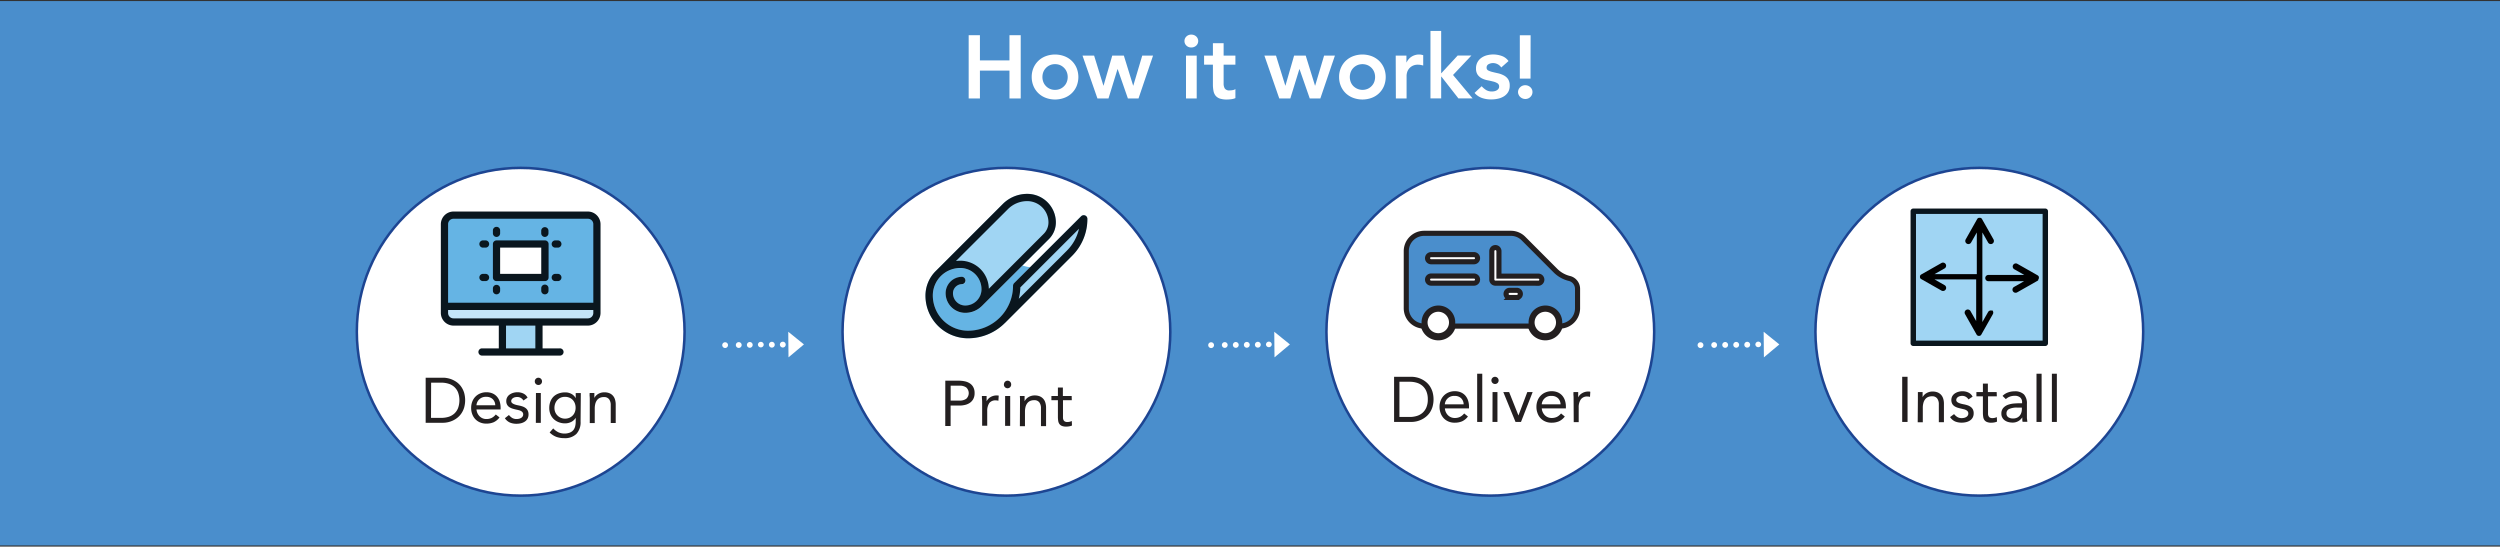
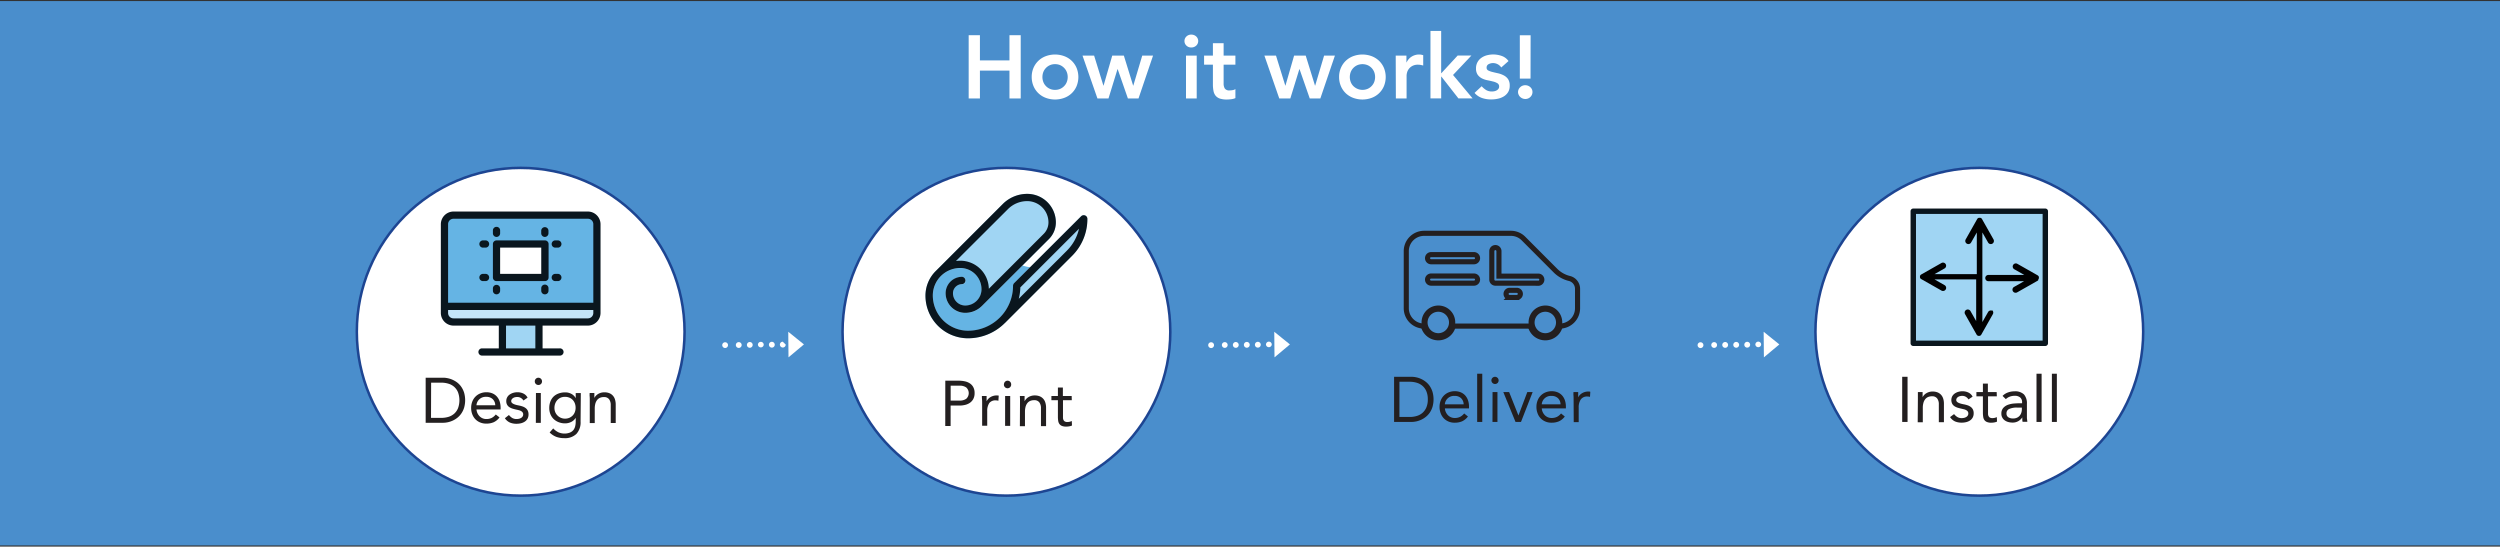
<svg xmlns="http://www.w3.org/2000/svg" id="Layer_1" data-name="Layer 1" viewBox="0 0 980 214.28">
  <rect x="0" y="0" width="980" height="214.28" fill="#333333" stroke="none" />
  <defs>
    <style>.cls-1{fill:none;}.cls-12,.cls-2{fill:#4a8ecc;}.cls-11,.cls-3,.cls-7{fill:#fff;}.cls-3{stroke:#1d4592;stroke-miterlimit:10;}.cls-4{fill:#65b4e4;}.cls-5{fill:#a0d5f3;}.cls-6{fill:#0a161e;}.cls-8{clip-path:url(#clip-path);}.cls-9{fill:#c4e5f9;}.cls-10{fill:#231f20;}.cls-11{fill-rule:evenodd;}.cls-12{stroke:#231f20;stroke-width:2px;}</style>
    <clipPath id="clip-path">
      <rect class="cls-1" x="172.81" y="82.92" width="62.6" height="56.47" />
    </clipPath>
  </defs>
  <title>Artboard 1</title>
  <rect class="cls-2" x="-0.01" y="0.42" width="980.5" height="213.39" />
  <circle class="cls-3" cx="204.11" cy="130.05" r="64.24" />
  <circle class="cls-3" cx="394.52" cy="130.05" r="64.24" />
-   <circle class="cls-3" cx="584.2" cy="130.05" r="64.24" />
  <circle class="cls-3" cx="775.89" cy="130.05" r="64.24" />
  <path class="cls-4" d="M399.39,103.46l-23,.21a12.21,12.21,0,0,0-12.21,12.2,15.26,15.26,0,0,0,15.26,15.26A19.08,19.08,0,0,0,396.35,121l9.41-16.11a15.21,15.21,0,0,1-6.37-1.39Z" />
  <path class="cls-5" d="M400,108.59l-2.87,2.87v.6a17.65,17.65,0,0,1-17.63,17.63,13.84,13.84,0,0,1-13.82-13.82,10.78,10.78,0,0,1,10.77-10.77,8.33,8.33,0,0,1,8.32,8.33,6.38,6.38,0,0,1-6.37,6.38,4.82,4.82,0,0,1-4.71-5.82,3.3,3.3,0,0,1,3.41-2.56,1.44,1.44,0,0,0,1.48-1.49,1.46,1.46,0,0,0-1.5-1.38,6.44,6.44,0,0,0-6.37,6.43,7.7,7.7,0,0,0,7.69,7.69,9.21,9.21,0,0,0,6.53-2.71L411.2,93.69a9.21,9.21,0,0,0,2.7-6.54A11.21,11.21,0,0,0,402.7,76a13.54,13.54,0,0,0-9.64,4l-26.27,26.28h0a13.59,13.59,0,0,0-4,9.63,16.71,16.71,0,0,0,16.7,16.69A20.43,20.43,0,0,0,394,126.48h0l26.21-26.21a20.37,20.37,0,0,0,6-14.5h0a1.44,1.44,0,0,0-2.45-1L400,108.59Z" />
  <path class="cls-6" d="M418.23,98.25l-18.88,18.87a19.82,19.82,0,0,0,.62-4.46l23-23a17.49,17.49,0,0,1-4.73,8.57ZM395.09,82a10.67,10.67,0,0,1,7.61-3.16A8.34,8.34,0,0,1,411,87.15a6.33,6.33,0,0,1-1.86,4.51L387.62,113.2a11.2,11.2,0,0,0-11.19-11,13.61,13.61,0,0,0-1.7.11L395.09,82Zm30.29,2.47a1.45,1.45,0,0,0-1.57.31L397.53,111a1.42,1.42,0,0,0-.31.47,1.41,1.41,0,0,0-.11.54h0a17.65,17.65,0,0,1-17.63,17.63,13.84,13.84,0,0,1-13.82-13.82,10.78,10.78,0,0,1,10.77-10.77,8.33,8.33,0,0,1,8.32,8.33,6.38,6.38,0,0,1-6.37,6.38,4.81,4.81,0,0,1-4.81-4.82,3.56,3.56,0,0,1,3.56-3.56,1.44,1.44,0,0,0,0-2.87,6.44,6.44,0,0,0-6.44,6.43,7.7,7.7,0,0,0,7.69,7.69,9.21,9.21,0,0,0,6.45-2.63l.09-.08L411.2,93.69a9.21,9.21,0,0,0,2.7-6.54A11.21,11.21,0,0,0,402.7,76a13.54,13.54,0,0,0-9.64,4l-26.28,26.28-.1.1a13.6,13.6,0,0,0-3.9,9.54,16.71,16.71,0,0,0,16.7,16.69,20.4,20.4,0,0,0,14.44-6l.13-.11,26.21-26.21a20.37,20.37,0,0,0,6-14.5,1.44,1.44,0,0,0-.88-1.33Z" />
  <polygon class="cls-5" points="750.01 82.81 801.77 82.81 801.77 134.57 750.01 134.57 750.01 82.81 750.01 82.81" />
  <path class="cls-6" d="M751.07,133.51h49.64V83.87H751.07v49.64Zm50.7,2.12H750a1.06,1.06,0,0,1-1.06-1.06V82.81A1.05,1.05,0,0,1,750,81.75h51.76a1.06,1.06,0,0,1,1.06,1.06v51.76a1.07,1.07,0,0,1-1.06,1.06Z" />
  <path d="M781,121.86a1.22,1.22,0,0,0-1.67.46l-2.24,3.93V91.13l2.24,3.93a1.22,1.22,0,0,0,1.67.46,1.23,1.23,0,0,0,.46-1.67l-4.53-8h0l-.06-.11,0,0a.81.81,0,0,0-.09-.1h0l-.11-.09,0,0-.1-.06,0,0a1.69,1.69,0,0,0-.27-.11h0l-.11,0h-.38l-.11,0h0a1.53,1.53,0,0,0-.27.11l0,0-.09.06,0,0-.11.09h0l-.09.1,0,0-.07.11h0l-4.52,8a1.22,1.22,0,0,0,2.13,1.21l2.23-3.93v16.33H758.33l3.93-2.23a1.22,1.22,0,0,0-1.21-2.13l-7.95,4.51h0l-.11.07,0,0-.1.09h0l-.09.11,0,0-.06.09,0,0a1.53,1.53,0,0,0-.11.27v0a.36.36,0,0,0,0,.11v0s0,.1,0,.15,0,.1,0,.15v0a.52.52,0,0,0,0,.11v0a1.09,1.09,0,0,0,.11.27l0,0,.06.1,0,0,.09.11h0a.81.81,0,0,0,.1.09l0,0,.11.06h0l0,0h0l7.95,4.51a1.2,1.2,0,0,0,.6.16,1.22,1.22,0,0,0,.61-2.29l-3.93-2.24h16.33v16.34l-2.23-3.93a1.22,1.22,0,0,0-2.13,1.21l4.52,8v0a.86.86,0,0,0,.07.1l0,0,.09.11h0a.52.52,0,0,0,.11.1l0,0,.09.07h0l.27.12h0l.11,0h.38l.11,0h0a1.11,1.11,0,0,0,.27-.12h0l.1-.07,0,0,.11-.1h0a.44.44,0,0,0,.09-.11l0,0,.06-.1,0,0,4.52-8a1.23,1.23,0,0,0-.46-1.67Z" />
  <path d="M799.05,109.45l0,0a.86.86,0,0,0,.07-.1v0a1.11,1.11,0,0,0,.12-.27v0s0-.08,0-.11v0a1.13,1.13,0,0,0,0-.3v0s0-.08,0-.11v0a1.59,1.59,0,0,0-.12-.27v0l-.07-.09,0,0a.52.52,0,0,0-.1-.11h0l-.1-.09,0,0-.1-.07h0l-7.94-4.51a1.22,1.22,0,1,0-1.21,2.13l3.93,2.23H779.57a1.23,1.23,0,1,0,0,2.45h13.88l-3.93,2.24a1.22,1.22,0,0,0,.61,2.29,1.2,1.2,0,0,0,.6-.16l7.94-4.51h0l0,0h0l.1-.06,0,0,.11-.08h0l.1-.11Z" />
  <polygon class="cls-5" points="196.95 124.09 211.28 124.09 211.28 137.27 196.95 137.27 196.95 124.09 196.95 124.09" />
  <path class="cls-4" d="M234,87.86V120.1l-29.88,4.25-29.88-4.25V87.86a3.52,3.52,0,0,1,3.52-3.52h52.72A3.51,3.51,0,0,1,234,87.86Z" />
  <polygon class="cls-7" points="194.63 95.52 213.59 95.52 213.59 108.63 194.63 108.63 194.63 95.52 194.63 95.52" />
  <g class="cls-8">
    <path class="cls-9" d="M234,120.1v2.6a3.52,3.52,0,0,1-3.52,3.52H177.75a3.53,3.53,0,0,1-3.52-3.52v-2.6Z" />
    <path class="cls-6" d="M230.47,124.8H177.75a2.1,2.1,0,0,1-2.1-2.1v-1.19h56.93v1.19a2.11,2.11,0,0,1-2.11,2.1Zm-20.61,11.76h-11.5v-8.92h11.5v8.92ZM177.75,85.75h52.72a2.12,2.12,0,0,1,2.11,2.11v30.82H175.65V87.86a2.11,2.11,0,0,1,2.1-2.11Zm52.72-2.83H177.75a5,5,0,0,0-4.94,4.94V122.7a5,5,0,0,0,4.94,4.94h17.78v8.92h-6.69a1.42,1.42,0,0,0,0,2.83h30.54a1.42,1.42,0,1,0,0-2.83h-6.69v-8.92h17.78a5,5,0,0,0,4.94-4.94V87.86a5,5,0,0,0-4.94-4.94Z" />
  </g>
  <path class="cls-6" d="M196.05,97.07h16.12v10.29H196.05V97.07Zm-1.42,13.12h19a1.42,1.42,0,0,0,1.42-1.41V95.66a1.43,1.43,0,0,0-1.42-1.42h-19a1.42,1.42,0,0,0-1.41,1.42v13.12a1.41,1.41,0,0,0,1.41,1.41Z" />
  <path class="cls-6" d="M217.79,97.07h1a1.42,1.42,0,0,0,0-2.83h-1a1.42,1.42,0,1,0,0,2.83Z" />
  <path class="cls-6" d="M213.59,92.88A1.43,1.43,0,0,0,215,91.46v-1a1.42,1.42,0,1,0-2.84,0v1a1.43,1.43,0,0,0,1.42,1.42Z" />
  <path class="cls-6" d="M217.79,110.19h1a1.42,1.42,0,0,0,0-2.83h-1a1.42,1.42,0,1,0,0,2.83Z" />
  <path class="cls-6" d="M213.59,111.56a1.42,1.42,0,0,0-1.42,1.41v1a1.42,1.42,0,1,0,2.84,0v-1a1.42,1.42,0,0,0-1.42-1.41Z" />
  <path class="cls-6" d="M189.45,97.07h1a1.42,1.42,0,0,0,0-2.83h-1a1.42,1.42,0,1,0,0,2.83Z" />
  <path class="cls-6" d="M194.63,92.88a1.42,1.42,0,0,0,1.42-1.42v-1a1.42,1.42,0,1,0-2.83,0v1a1.42,1.42,0,0,0,1.41,1.42Z" />
  <path class="cls-6" d="M189.45,110.19h1a1.42,1.42,0,0,0,0-2.83h-1a1.42,1.42,0,1,0,0,2.83Z" />
  <path class="cls-6" d="M194.63,115.38a1.41,1.41,0,0,0,1.42-1.42v-1a1.42,1.42,0,0,0-2.83,0v1a1.41,1.41,0,0,0,1.41,1.42Z" />
  <path class="cls-10" d="M166.86,148.06h6.8a8.71,8.71,0,0,1,1.85.2,9,9,0,0,1,1.94.63A9.24,9.24,0,0,1,179.3,150a7.65,7.65,0,0,1,1.56,1.69,8.52,8.52,0,0,1,1.08,2.27,10.82,10.82,0,0,1,0,5.83,8.37,8.37,0,0,1-1.08,2.27,7.65,7.65,0,0,1-1.56,1.69,8.8,8.8,0,0,1-1.85,1.14,9.58,9.58,0,0,1-1.94.64,9.41,9.41,0,0,1-1.85.2h-6.8Zm2.1,15.75h4a9.82,9.82,0,0,0,2.83-.4,6.17,6.17,0,0,0,2.25-1.24,5.89,5.89,0,0,0,1.5-2.14,9.15,9.15,0,0,0,0-6.25,5.89,5.89,0,0,0-1.5-2.14,6,6,0,0,0-2.25-1.23A9.49,9.49,0,0,0,173,150h-4Z" />
  <path class="cls-10" d="M195.81,163.63a5.91,5.91,0,0,1-2.3,1.89,7.25,7.25,0,0,1-2.9.54,6.12,6.12,0,0,1-2.47-.49,5.62,5.62,0,0,1-1.87-1.31,5.8,5.8,0,0,1-1.17-1.95,6.8,6.8,0,0,1-.41-2.4,6.72,6.72,0,0,1,.45-2.49,5.63,5.63,0,0,1,1.25-1.95,5.54,5.54,0,0,1,1.9-1.26,6.25,6.25,0,0,1,2.4-.45,5.92,5.92,0,0,1,2.25.41,4.76,4.76,0,0,1,1.76,1.2,5.47,5.47,0,0,1,1.14,1.92,8,8,0,0,1,.4,2.59v.63h-9.45a3.92,3.92,0,0,0,.36,1.43,4.22,4.22,0,0,0,.81,1.2,3.74,3.74,0,0,0,1.18.82,3.58,3.58,0,0,0,1.47.3,4.65,4.65,0,0,0,2.15-.45,4.93,4.93,0,0,0,1.58-1.33Zm-1.67-4.77a3.38,3.38,0,0,0-1-2.4,3.48,3.48,0,0,0-2.55-.9,3.6,3.6,0,0,0-3.82,3.3Z" />
  <path class="cls-10" d="M199.51,162.68a5.18,5.18,0,0,0,1.26,1.15,3.3,3.3,0,0,0,1.74.43,4.7,4.7,0,0,0,.91-.1,2.83,2.83,0,0,0,.84-.33,1.9,1.9,0,0,0,.6-.56,1.45,1.45,0,0,0,.23-.81,1.26,1.26,0,0,0-.22-.78,1.73,1.73,0,0,0-.56-.51,3.06,3.06,0,0,0-.8-.34c-.3-.08-.61-.16-.92-.22-.55-.12-1.08-.25-1.58-.4a5.1,5.1,0,0,1-1.31-.59,2.7,2.7,0,0,1-.9-.94,2.81,2.81,0,0,1-.34-1.47,2.93,2.93,0,0,1,.38-1.5,3.14,3.14,0,0,1,1-1.08,4.86,4.86,0,0,1,1.4-.65,5.67,5.67,0,0,1,1.6-.22,5.27,5.27,0,0,1,2.31.5,3.56,3.56,0,0,1,1.66,1.62L205.19,157a3,3,0,0,0-1-1,2.79,2.79,0,0,0-1.49-.38,3.27,3.27,0,0,0-.81.1,2.22,2.22,0,0,0-.74.3,1.87,1.87,0,0,0-.54.51,1.24,1.24,0,0,0-.21.71.93.93,0,0,0,.24.64,2.08,2.08,0,0,0,.65.46,5.76,5.76,0,0,0,.95.35c.36.1.73.18,1.11.25a11,11,0,0,1,1.48.39,4.29,4.29,0,0,1,1.22.64,2.79,2.79,0,0,1,.83,1,3.26,3.26,0,0,1,.3,1.47,3.45,3.45,0,0,1-.4,1.7,3.25,3.25,0,0,1-1.07,1.14,4.82,4.82,0,0,1-1.5.64,7.41,7.41,0,0,1-1.71.2,6.58,6.58,0,0,1-2.59-.47,4.72,4.72,0,0,1-2-1.71Z" />
  <path class="cls-10" d="M209.64,149.48a1.37,1.37,0,0,1,.41-1,1.42,1.42,0,0,1,2,0,1.38,1.38,0,0,1,.42,1,1.37,1.37,0,0,1-1.43,1.43,1.4,1.4,0,0,1-1-.4A1.39,1.39,0,0,1,209.64,149.48Zm.45,4.58H212v11.7h-1.95Z" />
  <path class="cls-10" d="M227.59,165.23a6.66,6.66,0,0,1-1.64,4.86,6.35,6.35,0,0,1-4.74,1.67,9.18,9.18,0,0,1-3.11-.5,7.44,7.44,0,0,1-2.64-1.73l1.4-1.6a6.75,6.75,0,0,0,2,1.51,5.94,5.94,0,0,0,4.55.13,3.49,3.49,0,0,0,1.37-1,4.18,4.18,0,0,0,.7-1.51,8,8,0,0,0,.2-1.78v-1.5h0a4.27,4.27,0,0,1-1.83,1.65,5.37,5.37,0,0,1-2.3.53,6.85,6.85,0,0,1-2.52-.45,5.92,5.92,0,0,1-2-1.25,5.61,5.61,0,0,1-1.27-1.9,6.33,6.33,0,0,1-.45-2.4,7.06,7.06,0,0,1,.45-2.58,5.43,5.43,0,0,1,1.26-1.94,5.59,5.59,0,0,1,2-1.21,7.41,7.41,0,0,1,2.55-.42,5,5,0,0,1,2.36.56,4.09,4.09,0,0,1,1,.72,3.85,3.85,0,0,1,.75,1h0v-2h2Zm-10.25-5.32a4.31,4.31,0,0,0,.32,1.66,4,4,0,0,0,.89,1.32,4.11,4.11,0,0,0,1.31.89,4,4,0,0,0,1.6.33,4.35,4.35,0,0,0,1.78-.35,4.18,4.18,0,0,0,1.31-.94,3.86,3.86,0,0,0,.81-1.35,4.58,4.58,0,0,0,.28-1.61,4.81,4.81,0,0,0-.3-1.74,4,4,0,0,0-.85-1.36,3.71,3.71,0,0,0-1.33-.89,4.44,4.44,0,0,0-1.7-.31,4.25,4.25,0,0,0-1.69.33,4.06,4.06,0,0,0-1.3.93,4.41,4.41,0,0,0-.83,1.37A4.82,4.82,0,0,0,217.34,159.91Z" />
  <path class="cls-10" d="M231.19,156.83c0-.53,0-1-.05-1.5s0-.89,0-1.27h1.85c0,.31,0,.63,0,.95s0,.64,0,1h0a3.23,3.23,0,0,1,.56-.82,4.06,4.06,0,0,1,.86-.72,5.08,5.08,0,0,1,1.13-.5,4.79,4.79,0,0,1,1.35-.18,5,5,0,0,1,2,.35,3.59,3.59,0,0,1,1.39,1,3.86,3.86,0,0,1,.81,1.51,6.69,6.69,0,0,1,.27,1.94v7.23h-1.95v-7a3.74,3.74,0,0,0-.65-2.32,2.39,2.39,0,0,0-2-.85,3.78,3.78,0,0,0-1.64.32,3,3,0,0,0-1.12.93,4.12,4.12,0,0,0-.65,1.42,7.42,7.42,0,0,0-.21,1.83v5.7h-1.95Z" />
  <path class="cls-10" d="M546.48,147.7h6.8a9.49,9.49,0,0,1,1.85.2,8.41,8.41,0,0,1,1.93.64,8.91,8.91,0,0,1,1.85,1.13,7.69,7.69,0,0,1,1.57,1.69,8.57,8.57,0,0,1,1.07,2.28,10.79,10.79,0,0,1,0,5.82,8.57,8.57,0,0,1-1.07,2.28,7.64,7.64,0,0,1-1.57,1.68,8.55,8.55,0,0,1-1.85,1.14,8.92,8.92,0,0,1-1.93.64,9.49,9.49,0,0,1-1.85.2h-6.8Zm2.1,15.75h4a9.47,9.47,0,0,0,2.82-.4,6,6,0,0,0,2.25-1.24,5.89,5.89,0,0,0,1.5-2.14,7.88,7.88,0,0,0,.55-3.12,8,8,0,0,0-.55-3.13,5.85,5.85,0,0,0-1.5-2.13,6,6,0,0,0-2.25-1.24,9.47,9.47,0,0,0-2.82-.4h-4Z" />
  <path class="cls-10" d="M575.43,163.27a6,6,0,0,1-2.3,1.89,7.28,7.28,0,0,1-2.9.54,6,6,0,0,1-2.48-.49,5.54,5.54,0,0,1-1.86-1.31,5.82,5.82,0,0,1-1.18-2,7,7,0,0,1-.41-2.4,6.72,6.72,0,0,1,.45-2.49,5.78,5.78,0,0,1,1.25-1.95,5.64,5.64,0,0,1,1.9-1.26,6.25,6.25,0,0,1,2.4-.45,6,6,0,0,1,2.25.41,5,5,0,0,1,1.76,1.2,5.52,5.52,0,0,1,1.14,1.93,7.64,7.64,0,0,1,.4,2.58v.63H566.4a4,4,0,0,0,.36,1.44,4.33,4.33,0,0,0,.82,1.2,3.71,3.71,0,0,0,1.17.81,3.59,3.59,0,0,0,1.48.3,4.68,4.68,0,0,0,2.15-.45,4.87,4.87,0,0,0,1.57-1.33Zm-1.68-4.77a3.37,3.37,0,0,0-1-2.4,3.51,3.51,0,0,0-2.55-.9,3.6,3.6,0,0,0-3.83,3.3Z" />
  <path class="cls-10" d="M579.05,146.5h2v18.9h-2Z" />
  <path class="cls-10" d="M584.63,149.12a1.38,1.38,0,0,1,.41-1,1.42,1.42,0,0,1,2,0,1.39,1.39,0,0,1,.42,1,1.43,1.43,0,0,1-.4,1,1.39,1.39,0,0,1-1,.4,1.35,1.35,0,0,1-1-.4A1.39,1.39,0,0,1,584.63,149.12Zm.45,4.58H587v11.7h-1.95Z" />
  <path class="cls-10" d="M596.23,165.4h-2.15l-4.78-11.7h2.28l3.65,9.17h0l3.47-9.17h2.1Z" />
  <path class="cls-10" d="M613.4,163.27a6,6,0,0,1-2.3,1.89,7.25,7.25,0,0,1-2.9.54,5.92,5.92,0,0,1-2.47-.49,5.48,5.48,0,0,1-1.87-1.31,5.64,5.64,0,0,1-1.17-2,6.8,6.8,0,0,1-.41-2.4,6.72,6.72,0,0,1,.45-2.49,5.63,5.63,0,0,1,1.25-1.95,5.54,5.54,0,0,1,1.9-1.26,6.25,6.25,0,0,1,2.4-.45,6.12,6.12,0,0,1,2.25.41,5,5,0,0,1,1.76,1.2,5.52,5.52,0,0,1,1.14,1.93,7.9,7.9,0,0,1,.4,2.58v.63h-9.45a4,4,0,0,0,.36,1.44,4.52,4.52,0,0,0,.81,1.2,3.76,3.76,0,0,0,1.18.81,3.58,3.58,0,0,0,1.47.3,4.65,4.65,0,0,0,2.15-.45,4.91,4.91,0,0,0,1.58-1.33Zm-1.67-4.77a3.38,3.38,0,0,0-1-2.4,3.51,3.51,0,0,0-2.55-.9,3.6,3.6,0,0,0-3.82,3.3Z" />
  <path class="cls-10" d="M616.85,156.47c0-.53,0-1-.05-1.5s0-.89,0-1.27h1.85c0,.32,0,.63,0,1s0,.64,0,1h.05a3.42,3.42,0,0,1,.56-.82,3.6,3.6,0,0,1,.87-.71,4.24,4.24,0,0,1,1.12-.5,4.54,4.54,0,0,1,1.35-.19l.4,0a2,2,0,0,1,.4.1l-.12,2a3.7,3.7,0,0,0-1-.15,3,3,0,0,0-2.62,1.16,5.52,5.52,0,0,0-.81,3.19v5.7h-1.95Z" />
  <path class="cls-10" d="M745.66,147.7h2.1v17.7h-2.1Z" />
  <path class="cls-10" d="M751.81,156.47c0-.53,0-1,0-1.5s0-.89,0-1.27h1.85c0,.32,0,.63,0,1s0,.64,0,1h0a3.47,3.47,0,0,1,.57-.82,3.54,3.54,0,0,1,.86-.71,4.39,4.39,0,0,1,1.12-.5,4.54,4.54,0,0,1,1.35-.19,5.21,5.21,0,0,1,2,.35,3.78,3.78,0,0,1,1.39,1,4,4,0,0,1,.81,1.52,6.58,6.58,0,0,1,.26,1.93v7.23h-2v-7a3.7,3.7,0,0,0-.65-2.32,2.37,2.37,0,0,0-2-.85,3.9,3.9,0,0,0-1.64.32,2.91,2.91,0,0,0-1.12.93,3.94,3.94,0,0,0-.65,1.42,7,7,0,0,0-.22,1.83v5.7h-2Z" />
  <path class="cls-10" d="M766,162.32a4.86,4.86,0,0,0,1.27,1.15,3.15,3.15,0,0,0,1.73.43,4.18,4.18,0,0,0,.92-.1,2.88,2.88,0,0,0,.83-.33,1.8,1.8,0,0,0,.6-.56,1.41,1.41,0,0,0,.23-.81,1.33,1.33,0,0,0-.21-.78,1.88,1.88,0,0,0-.57-.51,3.44,3.44,0,0,0-.8-.34l-.92-.22c-.55-.12-1.08-.25-1.58-.4a5.26,5.26,0,0,1-1.31-.59,2.79,2.79,0,0,1-.9-.94,3.24,3.24,0,0,1,0-3,3.33,3.33,0,0,1,1-1.08,5,5,0,0,1,1.4-.65,5.72,5.72,0,0,1,1.6-.22,5.42,5.42,0,0,1,2.31.5,3.56,3.56,0,0,1,1.66,1.62l-1.62,1.08a2.9,2.9,0,0,0-1-1,2.71,2.71,0,0,0-1.49-.39,3.32,3.32,0,0,0-.81.1,2.56,2.56,0,0,0-.74.3,1.72,1.72,0,0,0-.53.51,1.19,1.19,0,0,0-.22.71.91.91,0,0,0,.24.64,2,2,0,0,0,.65.46,5.24,5.24,0,0,0,1,.35,10,10,0,0,0,1.11.25,11,11,0,0,1,1.48.39,4.29,4.29,0,0,1,1.22.64,2.87,2.87,0,0,1,.83,1,3.26,3.26,0,0,1,.3,1.47,3.42,3.42,0,0,1-.4,1.7,3.32,3.32,0,0,1-1.06,1.14,4.79,4.79,0,0,1-1.5.64,7.56,7.56,0,0,1-1.72.2,6.68,6.68,0,0,1-2.58-.46,4.71,4.71,0,0,1-2-1.72Z" />
  <path class="cls-10" d="M782.76,155.35h-3.45v5.85c0,.38,0,.74,0,1.06a2,2,0,0,0,.2.85,1.45,1.45,0,0,0,.52.58,2,2,0,0,0,1,.21,3.83,3.83,0,0,0,.88-.1,4.08,4.08,0,0,0,.85-.3l.07,1.77a4.51,4.51,0,0,1-1.11.33,6.82,6.82,0,0,1-1.16.1,4.14,4.14,0,0,1-1.68-.28,2.27,2.27,0,0,1-1-.77,2.87,2.87,0,0,1-.46-1.24,10.26,10.26,0,0,1-.12-1.64v-6.42h-2.55V153.7h2.55v-3.33h1.95v3.33h3.45Z" />
  <path class="cls-10" d="M785,155.2a5.48,5.48,0,0,1,2.14-1.36,7.3,7.3,0,0,1,2.51-.44,5,5,0,0,1,3.75,1.22,5.27,5.27,0,0,1,1.15,3.73v5c0,.34,0,.68.05,1s.08.69.13,1h-1.88a4.71,4.71,0,0,1-.11-.89c0-.32,0-.61,0-.86h0a4.62,4.62,0,0,1-1.54,1.47,4.35,4.35,0,0,1-2.31.58,6.16,6.16,0,0,1-1.69-.23,4.25,4.25,0,0,1-1.37-.66,3.09,3.09,0,0,1-.94-1.09,3,3,0,0,1-.35-1.5,3.25,3.25,0,0,1,.75-2.27,4.6,4.6,0,0,1,1.86-1.23,9.55,9.55,0,0,1,2.4-.5c.86-.06,1.65-.1,2.36-.1h.75v-.35a2.37,2.37,0,0,0-.76-1.92,3.22,3.22,0,0,0-2.14-.65,5.67,5.67,0,0,0-1.86.31,4.54,4.54,0,0,0-1.61,1Zm5.65,4.57a7,7,0,0,0-3,.53,1.78,1.78,0,0,0-1.1,1.72,1.69,1.69,0,0,0,.74,1.57,3.45,3.45,0,0,0,1.83.46,3.6,3.6,0,0,0,1.49-.29,3,3,0,0,0,1.06-.76,3.25,3.25,0,0,0,.65-1.11,4.38,4.38,0,0,0,.25-1.37v-.75Z" />
  <path class="cls-10" d="M798.31,146.5h2v18.9h-2Z" />
  <path class="cls-10" d="M804.34,146.5h1.95v18.9h-1.95Z" />
  <path class="cls-10" d="M370.56,149.23h5.25a11,11,0,0,1,2.34.24,5.67,5.67,0,0,1,2,.8,4,4,0,0,1,1.38,1.5,4.75,4.75,0,0,1,.51,2.31,4.68,4.68,0,0,1-.55,2.4,4.33,4.33,0,0,1-1.41,1.5,5.71,5.71,0,0,1-1.89.77,9.07,9.07,0,0,1-2,.23h-3.55v8h-2.1Zm2.1,7.8h3.55a4.29,4.29,0,0,0,2.56-.71,3,3,0,0,0,0-4.43,4.29,4.29,0,0,0-2.56-.71h-3.55Z" />
  <path class="cls-10" d="M385,158c0-.53,0-1-.05-1.5s-.05-.89-.05-1.27h1.85c0,.32,0,.63,0,1s0,.64,0,1h.05a3.42,3.42,0,0,1,.56-.82,4,4,0,0,1,.86-.71,4.31,4.31,0,0,1,1.13-.5,4.45,4.45,0,0,1,1.35-.19l.4,0a1.53,1.53,0,0,1,.4.09l-.13,2a3.6,3.6,0,0,0-1-.15A3,3,0,0,0,387.8,158a5.52,5.52,0,0,0-.81,3.19v5.7H385Z" />
  <path class="cls-10" d="M393.56,150.65a1.42,1.42,0,0,1,.41-1,1.39,1.39,0,0,1,1-.42,1.37,1.37,0,0,1,1,.42,1.42,1.42,0,0,1,.41,1,1.43,1.43,0,1,1-2.85,0Zm.45,4.58H396v11.7H394Z" />
  <path class="cls-10" d="M399.84,158c0-.53,0-1,0-1.5s-.05-.89-.05-1.27h1.85c0,.32,0,.63,0,1s0,.64,0,1h.05a3.42,3.42,0,0,1,.56-.82,4,4,0,0,1,.86-.71,4.31,4.31,0,0,1,1.13-.5,4.45,4.45,0,0,1,1.35-.19,5.19,5.19,0,0,1,2,.35,3.78,3.78,0,0,1,1.39,1,3.9,3.9,0,0,1,.81,1.52,6.59,6.59,0,0,1,.27,1.94v7.22h-2v-7a3.76,3.76,0,0,0-.65-2.32,2.39,2.39,0,0,0-2-.85,3.93,3.93,0,0,0-1.64.32,2.91,2.91,0,0,0-1.12.93,4.12,4.12,0,0,0-.65,1.42,7.48,7.48,0,0,0-.21,1.83v5.7h-2Z" />
  <path class="cls-10" d="M420.14,156.88h-3.45v5.85c0,.38,0,.74,0,1.06a2.17,2.17,0,0,0,.2.85,1.35,1.35,0,0,0,.53.58,1.93,1.93,0,0,0,1,.21,3.81,3.81,0,0,0,.87-.1,4.08,4.08,0,0,0,.85-.3l.08,1.77a4.3,4.3,0,0,1-1.12.33,6.82,6.82,0,0,1-1.16.1,4.25,4.25,0,0,1-1.67-.27,2.33,2.33,0,0,1-1-.78,2.87,2.87,0,0,1-.46-1.24,10.32,10.32,0,0,1-.11-1.64v-6.42h-2.55v-1.65h2.55V151.9h1.95v3.33h3.45Z" />
  <path class="cls-7" d="M379.72,13.81h4.41v9.87h11.58V13.81h4.41V38.59h-4.41V27.67H384.13V38.59h-4.41Z" />
  <path class="cls-7" d="M404.43,30.19a9,9,0,0,1,.71-3.62A8.43,8.43,0,0,1,410,22a10.43,10.43,0,0,1,7.14,0A8.36,8.36,0,0,1,422,26.57a9.49,9.49,0,0,1,0,7.25,8.3,8.3,0,0,1-4.85,4.56,10.43,10.43,0,0,1-7.14,0,8.38,8.38,0,0,1-4.85-4.56A9.08,9.08,0,0,1,404.43,30.19Zm4.2,0a5.45,5.45,0,0,0,.33,1.89,4.65,4.65,0,0,0,1,1.61,4.81,4.81,0,0,0,3.62,1.54,4.91,4.91,0,0,0,2.07-.42,4.85,4.85,0,0,0,1.55-1.12,4.5,4.5,0,0,0,1-1.61,5.23,5.23,0,0,0,.34-1.89,5.31,5.31,0,0,0-.34-1.89,4.68,4.68,0,0,0-1-1.61,5,5,0,0,0-1.55-1.12,4.91,4.91,0,0,0-2.07-.42,4.83,4.83,0,0,0-2.06.42,4.94,4.94,0,0,0-1.56,1.12,4.84,4.84,0,0,0-1,1.61A5.53,5.53,0,0,0,408.63,30.19Z" />
  <path class="cls-7" d="M424.34,21.79h4.55l3.64,11.76h.07L436,21.79h4.55l3.64,11.76h.07l3.5-11.76H452l-5.7,16.8h-4.17l-4-11.48h-.07l-3.53,11.48h-4.34Z" />
  <path class="cls-7" d="M464.31,16.09a2.42,2.42,0,0,1,.75-1.77,2.61,2.61,0,0,1,1.91-.75,2.76,2.76,0,0,1,1.94.72,2.45,2.45,0,0,1,0,3.6,2.76,2.76,0,0,1-1.94.72,2.61,2.61,0,0,1-1.91-.75A2.42,2.42,0,0,1,464.31,16.09Zm.6,5.7h4.2v16.8h-4.2Z" />
  <path class="cls-7" d="M472,25.36V21.79h3.46V16.93h4.2v4.86h4.62v3.57h-4.62v7.35a3.72,3.72,0,0,0,.47,2,2.08,2.08,0,0,0,1.88.73,6.88,6.88,0,0,0,1.22-.12,2.53,2.53,0,0,0,1.05-.4v3.53a5.28,5.28,0,0,1-1.63.44,13.78,13.78,0,0,1-1.69.12,8.77,8.77,0,0,1-2.75-.36,3.69,3.69,0,0,1-1.68-1.12,4.22,4.22,0,0,1-.84-1.88,13.18,13.18,0,0,1-.23-2.59v-7.7Z" />
  <path class="cls-7" d="M495.64,21.79h4.55l3.64,11.76h.07l3.39-11.76h4.55l3.64,11.76h.07l3.5-11.76h4.24l-5.71,16.8h-4.16l-4-11.48h-.07l-3.54,11.48h-4.34Z" />
  <path class="cls-7" d="M524.93,30.19a8.86,8.86,0,0,1,.72-3.62,8.48,8.48,0,0,1,1.94-2.78A8.63,8.63,0,0,1,530.5,22a10.43,10.43,0,0,1,7.14,0,8.58,8.58,0,0,1,2.9,1.79,8.48,8.48,0,0,1,1.94,2.78,9.49,9.49,0,0,1,0,7.25,8.32,8.32,0,0,1-4.84,4.56,10.43,10.43,0,0,1-7.14,0,8.61,8.61,0,0,1-2.91-1.78,8.48,8.48,0,0,1-1.94-2.78A8.91,8.91,0,0,1,524.93,30.19Zm4.2,0a5.45,5.45,0,0,0,.33,1.89,4.65,4.65,0,0,0,1,1.61,5.12,5.12,0,0,0,5.69,1.12,4.79,4.79,0,0,0,1.56-1.12,4.65,4.65,0,0,0,1-1.61,5.45,5.45,0,0,0,.33-1.89,5.53,5.53,0,0,0-.33-1.89,4.84,4.84,0,0,0-1-1.61,4.94,4.94,0,0,0-1.56-1.12,5.29,5.29,0,0,0-4.13,0,5.06,5.06,0,0,0-1.56,1.12,4.84,4.84,0,0,0-1,1.61A5.53,5.53,0,0,0,529.13,30.19Z" />
  <path class="cls-7" d="M547.12,21.79h4.2v2.66h.07a5.27,5.27,0,0,1,2-2.27,5.47,5.47,0,0,1,3-.81,4.54,4.54,0,0,1,.75.07l.76.18v4.06c-.35-.09-.7-.17-1-.23a5.69,5.69,0,0,0-1-.09,4.57,4.57,0,0,0-2.37.55,4.22,4.22,0,0,0-1.36,1.24,4,4,0,0,0-.63,1.4,5,5,0,0,0-.16,1.05v9h-4.2Z" />
  <path class="cls-7" d="M560.74,12.13h4.2V28.76l6.47-7h5.39l-7.21,7.63,7.66,9.17h-5.56L565,30h-.06v8.57h-4.2Z" />
  <path class="cls-7" d="M588.49,26.45a3.86,3.86,0,0,0-3.29-1.72,3.55,3.55,0,0,0-1.65.42,1.44,1.44,0,0,0-.8,1.37,1.17,1.17,0,0,0,.67,1.12,7.31,7.31,0,0,0,1.67.59q1,.25,2.19.51a9,9,0,0,1,2.19.81A4.69,4.69,0,0,1,591.15,31a4.47,4.47,0,0,1,.66,2.59,4.7,4.7,0,0,1-.64,2.54,5.12,5.12,0,0,1-1.68,1.66,7.36,7.36,0,0,1-2.33.91,12,12,0,0,1-2.59.28,11,11,0,0,1-3.61-.56,6.9,6.9,0,0,1-2.94-2l2.8-2.62a8,8,0,0,0,1.74,1.49,4.2,4.2,0,0,0,2.25.57,4.52,4.52,0,0,0,1-.1,3.13,3.13,0,0,0,.91-.35,2.12,2.12,0,0,0,.68-.61,1.41,1.41,0,0,0,.26-.86,1.44,1.44,0,0,0-.66-1.3,6,6,0,0,0-1.68-.68c-.68-.17-1.41-.34-2.19-.49a8.42,8.42,0,0,1-2.19-.73,4.7,4.7,0,0,1-1.68-1.42,4.24,4.24,0,0,1-.66-2.52,4.85,4.85,0,0,1,.58-2.43,5,5,0,0,1,1.52-1.7,6.62,6.62,0,0,1,2.17-1,9.93,9.93,0,0,1,2.48-.32,10.15,10.15,0,0,1,3.33.58,5.49,5.49,0,0,1,2.66,2Z" />
  <path class="cls-7" d="M595.07,36.14a2.6,2.6,0,0,1,.82-1.92,2.73,2.73,0,0,1,2-.81,2.82,2.82,0,0,1,2,.77,2.48,2.48,0,0,1,.84,1.89,2.64,2.64,0,0,1-.82,1.93,2.72,2.72,0,0,1-2,.8,2.8,2.8,0,0,1-1.07-.21,2.92,2.92,0,0,1-.89-.56,2.46,2.46,0,0,1-.61-.84A2.31,2.31,0,0,1,595.07,36.14Zm4.9-5.32h-4.2v-17H600Z" />
  <rect class="cls-1" x="283.12" y="134.16" width="2.27" height="2.27" transform="translate(-1.24 2.63) rotate(-0.53)" />
  <path class="cls-11" d="M285.38,135.28a1.13,1.13,0,1,1-1.14-1.12A1.12,1.12,0,0,1,285.38,135.28Z" />
  <rect class="cls-1" x="288.46" y="134.11" width="2.27" height="2.27" transform="translate(-1.23 2.68) rotate(-0.53)" />
  <path class="cls-11" d="M290.73,135.23a1.14,1.14,0,1,1-1.14-1.12A1.13,1.13,0,0,1,290.73,135.23Z" />
  <rect class="cls-1" x="292.79" y="134.07" width="2.27" height="2.27" transform="translate(-1.23 2.72) rotate(-0.53)" />
  <path class="cls-11" d="M295.05,135.19a1.13,1.13,0,1,1-1.14-1.12A1.12,1.12,0,0,1,295.05,135.19Z" />
  <rect class="cls-1" x="297.11" y="134.03" width="2.27" height="2.27" transform="matrix(1, -0.01, 0.01, 1, -1.24, 2.76)" />
  <path class="cls-11" d="M299.38,135.15a1.14,1.14,0,0,1-2.27,0,1.12,1.12,0,0,1,1.12-1.15A1.14,1.14,0,0,1,299.38,135.15Z" />
  <rect class="cls-1" x="301.43" y="133.99" width="2.27" height="2.27" transform="translate(-1.23 2.8) rotate(-0.53)" />
  <path class="cls-11" d="M303.7,135.11a1.14,1.14,0,1,1-1.15-1.12A1.14,1.14,0,0,1,303.7,135.11Z" />
  <rect class="cls-1" x="305.75" y="133.95" width="2.27" height="2.27" transform="translate(-1.23 2.84) rotate(-0.53)" />
-   <path class="cls-11" d="M308,135.07a1.14,1.14,0,1,1-1.15-1.12A1.14,1.14,0,0,1,308,135.07Z" />
+   <path class="cls-11" d="M308,135.07a1.14,1.14,0,1,1-1.15-1.12Z" />
  <polygon class="cls-11" points="309.07 137.57 309.09 140.08 315.14 135.01 309 130.05 309.02 132.56 309.07 137.57" />
  <rect class="cls-1" x="473.63" y="134.16" width="2.27" height="2.27" transform="translate(-1.23 4.39) rotate(-0.53)" />
  <path class="cls-11" d="M475.9,135.28a1.14,1.14,0,1,1-1.15-1.12A1.14,1.14,0,0,1,475.9,135.28Z" />
  <rect class="cls-1" x="478.98" y="134.11" width="2.27" height="2.27" transform="translate(-1.23 4.43) rotate(-0.53)" />
  <path class="cls-11" d="M481.24,135.23a1.13,1.13,0,1,1-1.14-1.12A1.12,1.12,0,0,1,481.24,135.23Z" />
  <rect class="cls-1" x="483.3" y="134.07" width="2.27" height="2.27" transform="translate(-1.23 4.47) rotate(-0.53)" />
  <path class="cls-11" d="M485.57,135.19a1.14,1.14,0,1,1-1.15-1.12A1.14,1.14,0,0,1,485.57,135.19Z" />
  <rect class="cls-1" x="487.62" y="134.03" width="2.27" height="2.27" transform="translate(-1.23 4.52) rotate(-0.53)" />
  <path class="cls-11" d="M489.89,135.15a1.14,1.14,0,1,1-1.15-1.12A1.14,1.14,0,0,1,489.89,135.15Z" />
  <rect class="cls-1" x="491.94" y="133.99" width="2.27" height="2.27" transform="matrix(1, -0.01, 0.01, 1, -1.23, 4.56)" />
  <path class="cls-11" d="M494.21,135.11a1.14,1.14,0,1,1-1.14-1.12A1.13,1.13,0,0,1,494.21,135.11Z" />
  <rect class="cls-1" x="496.26" y="133.95" width="2.27" height="2.27" transform="translate(-1.23 4.6) rotate(-0.53)" />
  <path class="cls-11" d="M498.53,135.07a1.14,1.14,0,0,1-2.27,0,1.15,1.15,0,0,1,1.13-1.15A1.13,1.13,0,0,1,498.53,135.07Z" />
  <polygon class="cls-11" points="499.58 137.57 499.61 140.08 505.65 135.01 499.51 130.05 499.54 132.56 499.58 137.57" />
  <rect class="cls-1" x="665.47" y="134.16" width="2.27" height="2.27" transform="translate(-1.22 6.16) rotate(-0.53)" />
  <path class="cls-11" d="M667.74,135.28a1.14,1.14,0,1,1-1.15-1.12A1.14,1.14,0,0,1,667.74,135.28Z" />
  <rect class="cls-1" x="670.82" y="134.11" width="2.27" height="2.27" transform="translate(-1.22 6.2) rotate(-0.53)" />
  <path class="cls-11" d="M673.08,135.23a1.13,1.13,0,1,1-1.14-1.12A1.12,1.12,0,0,1,673.08,135.23Z" />
  <rect class="cls-1" x="675.14" y="134.07" width="2.27" height="2.27" transform="translate(-1.22 6.24) rotate(-0.53)" />
  <path class="cls-11" d="M677.41,135.19a1.14,1.14,0,1,1-1.15-1.12A1.14,1.14,0,0,1,677.41,135.19Z" />
  <rect class="cls-1" x="679.46" y="134.03" width="2.27" height="2.27" transform="matrix(1, -0.01, 0.01, 1, -1.22, 6.29)" />
  <path class="cls-11" d="M681.73,135.15a1.14,1.14,0,1,1-1.15-1.12A1.14,1.14,0,0,1,681.73,135.15Z" />
  <rect class="cls-1" x="683.78" y="133.99" width="2.27" height="2.27" transform="translate(-1.22 6.33) rotate(-0.53)" />
  <path class="cls-11" d="M686.05,135.11a1.14,1.14,0,1,1-1.14-1.12A1.13,1.13,0,0,1,686.05,135.11Z" />
  <rect class="cls-1" x="688.1" y="133.95" width="2.27" height="2.27" transform="translate(-1.22 6.37) rotate(-0.53)" />
  <path class="cls-11" d="M690.37,135.07a1.14,1.14,0,0,1-2.27,0,1.15,1.15,0,0,1,1.13-1.15A1.13,1.13,0,0,1,690.37,135.07Z" />
  <polygon class="cls-11" points="691.42 137.57 691.45 140.08 697.5 135.01 691.35 130.05 691.38 132.56 691.42 137.57" />
  <path class="cls-10" d="M563.82,119.42a7,7,0,1,0,7,7,7,7,0,0,0-7-7Zm0,11.19a4.2,4.2,0,1,1,4.19-4.19,4.2,4.2,0,0,1-4.19,4.19Zm0,0" />
  <path class="cls-10" d="M605.76,119.42a7,7,0,1,0,7,7,7,7,0,0,0-7-7Zm0,11.19a4.2,4.2,0,1,1,4.2-4.19,4.2,4.2,0,0,1-4.2,4.19Zm0,0" />
  <path class="cls-12" d="M615.17,109.15a11.63,11.63,0,0,1-5.36-3L597.2,93.51a6.94,6.94,0,0,0-4.94-2.05h-34a7,7,0,0,0-7,7v22.37a7,7,0,0,0,7,7,1.06,1.06,0,0,0,.19,0,5.6,5.6,0,1,1,10.81,0,1.29,1.29,0,0,0,.19,0h30.76a1.29,1.29,0,0,0,.19,0,5.6,5.6,0,1,1,10.81,0,1.06,1.06,0,0,0,.19,0,7,7,0,0,0,7-7v-7.6a4.19,4.19,0,0,0-3.18-4.07ZM577.8,111H561a1.4,1.4,0,1,1,0-2.8H577.8a1.4,1.4,0,0,1,0,2.8Zm0-8.39H561a1.4,1.4,0,1,1,0-2.8H577.8a1.4,1.4,0,0,1,0,2.8Zm16.78,14h-2.8a1.4,1.4,0,1,1,0-2.8h2.8a1.4,1.4,0,0,1,0,2.8ZM603,111H586.19a1.4,1.4,0,0,1-1.4-1.4V98.45a1.4,1.4,0,1,1,2.8,0v9.79H603a1.4,1.4,0,0,1,0,2.8Zm0,0" />
</svg>